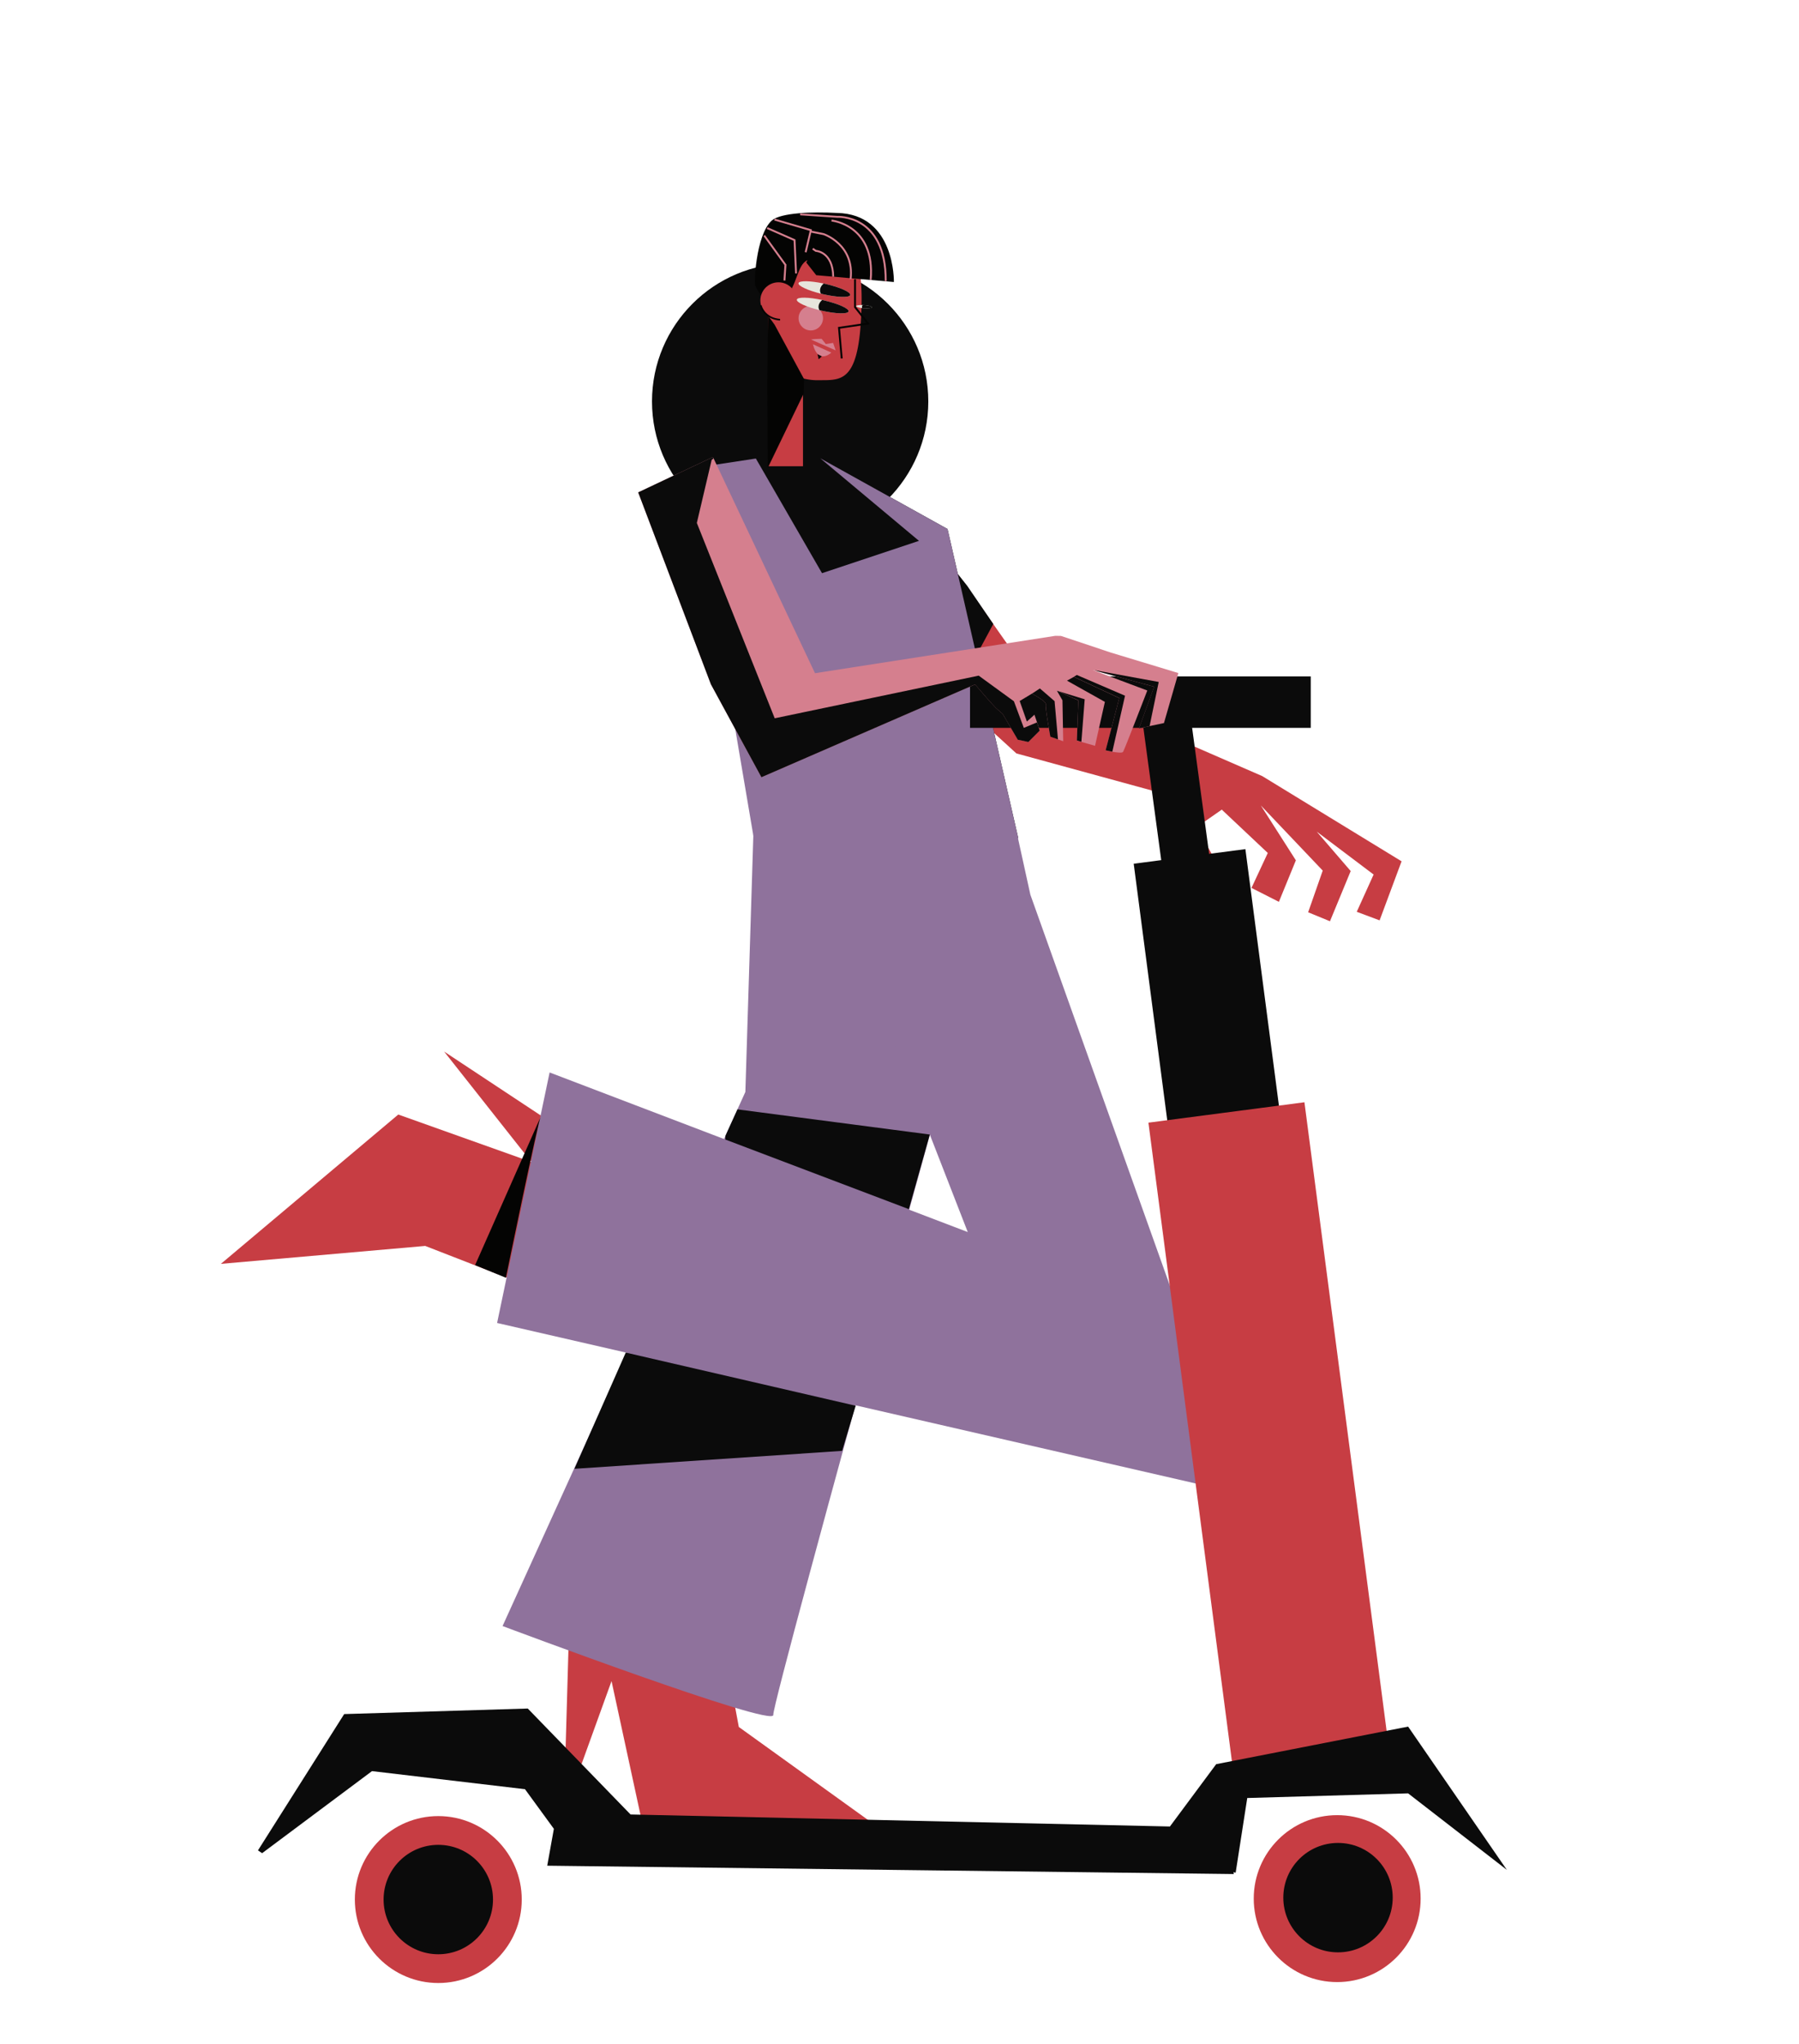
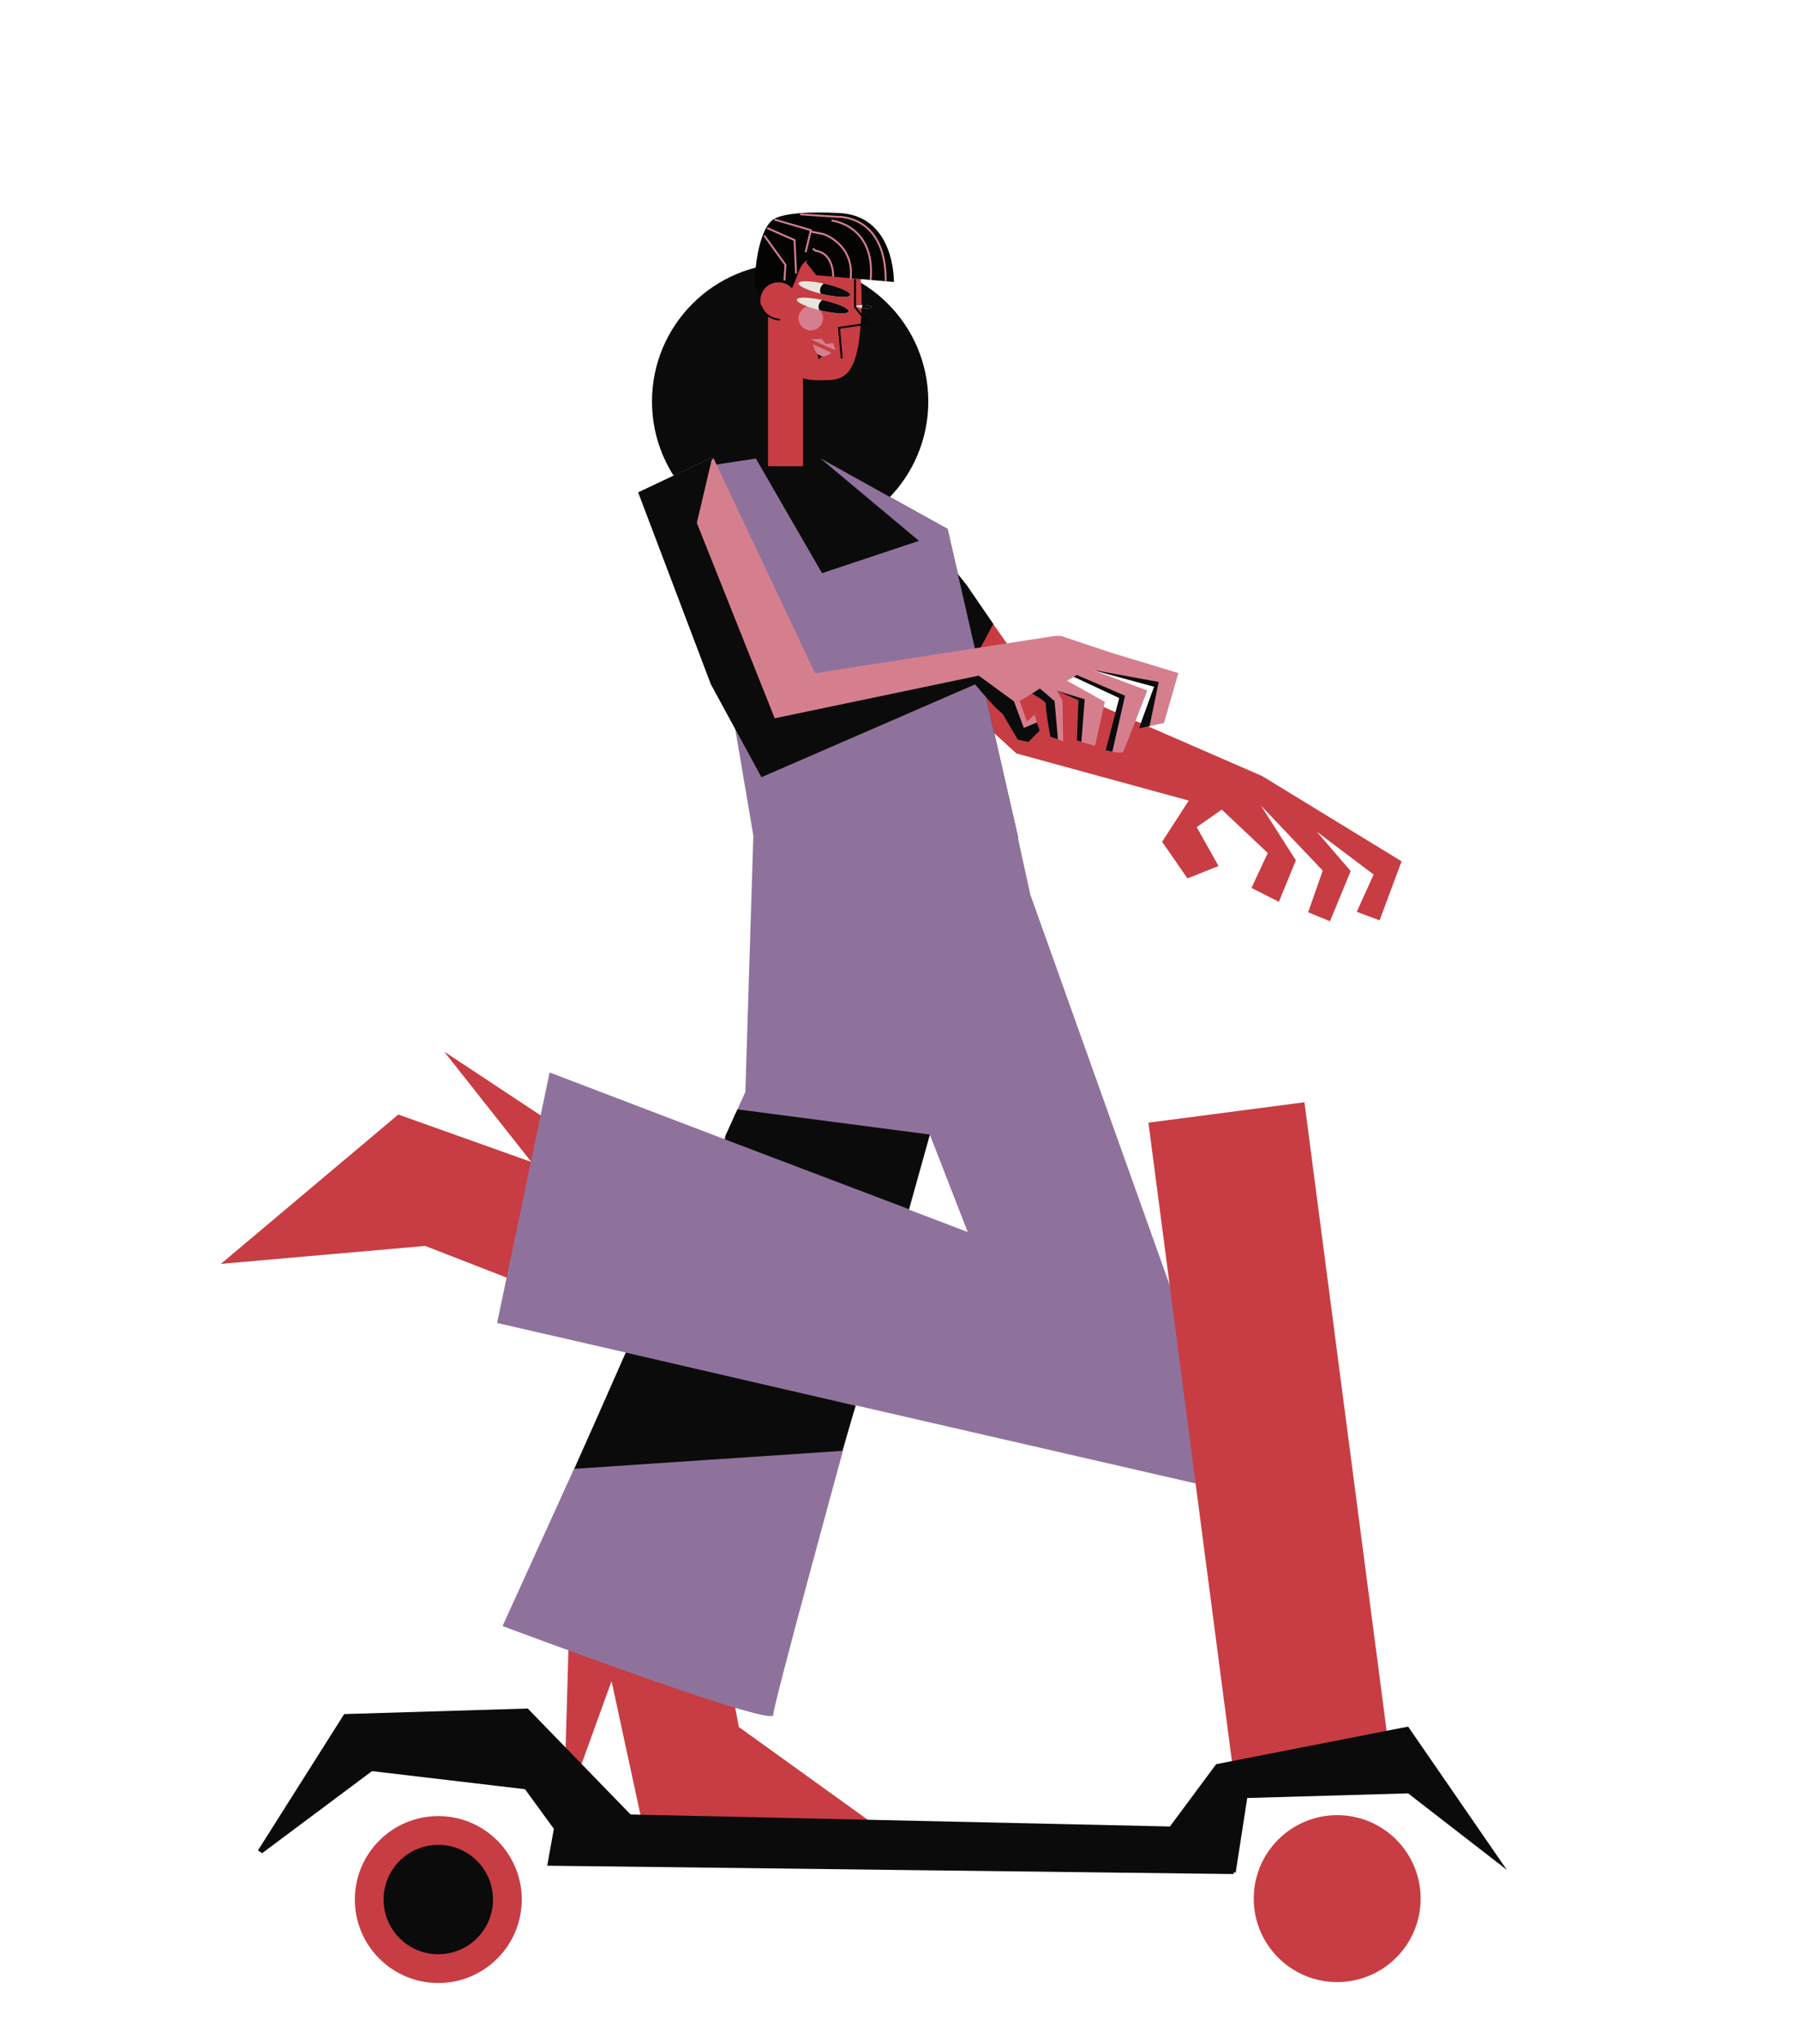
<svg xmlns="http://www.w3.org/2000/svg" id="Capa_1" data-name="Capa 1" viewBox="0 0 1383.19 1571.39">
  <title>Mesa de trabajo 70</title>
  <path d="M1056.13,672.29l-43.75-33,26.12,30.33-15.93,38.58-16.78-6.89L1017,669.26l-47.6-50.09,26.95,42.2-13.06,31.91-21.07-10.7,12.54-26.87-35.38-33.32-19.27,13.43,16.75,29.93L913,675.25l-19.49-28.14L914,615.45,781.47,579.19l-48.9-44.61-41.65-38-36.41-33.22s37-71.1,38.92-70.27c1,.43,26.25,24.29,49.82,57.66,7,9.95,14,19.9,20.43,29,15.34,21.78,27.16,38.63,27.16,38.63L970.5,596.62l107.12,65.5-16.89,45.4-17.57-6.58Z" fill="#c73d43" />
  <polygon points="733.67 535.42 732.57 534.58 690.92 496.58 727.64 430.16 743.68 450.37 763.71 479.7 763.68 479.74 733.67 535.42" fill="#0b0b0b" />
  <circle cx="607.52" cy="308.61" r="106.22" fill="#0b0b0b" />
  <polygon points="430.05 997.91 490.31 906.79 341.48 808.38 408.52 893.24 306.23 856.79 169.83 971.58 326.94 957.8 430.05 997.91" fill="#c73d43" />
  <path d="M595.23,351.32c-4.08,0-63.93,8.75-63.93,8.75l48.14,276.45,203.45,7.76L728.54,406.67l-97.85-54.36Z" fill="#0b0b0b" />
  <polygon points="547.77 1218.83 438.57 1215.68 433.43 1394.03 470.19 1292.32 493.15 1398.45 677.67 1406.47 568.05 1327.59 547.77 1218.83" fill="#c73d43" />
  <path d="M630.12,175.69c-24.13.36-31.9,26.1-32.32,58.29,0,.57,0,1.13,0,1.68H590.5V358.42h26.89V290.88a44.55,44.55,0,0,0,12.73,1.38c17.85,0,31.07,1.36,32.31-58.28C663.11,201.8,656.56,175.31,630.12,175.69Z" fill="#c73d43" />
  <circle cx="623.38" cy="244.63" r="9.4" fill="#d57f8e" />
  <path d="M653.69,226.76c-.5,2.18-9.8,1.92-20.78-.59l-1.74-.41c-10.12-2.49-17.7-6-17.23-8.07s9-1.94,19.36.27l1.41.31C645.69,220.78,654.19,224.57,653.69,226.76Z" fill="#e7e5dc" />
  <path d="M623.6,261.05a11.33,11.33,0,0,1,1.4-.24c2.56-.3,6.73-.33,6.73-.33l3.23,4,5.6-.85,1.93,5.72Z" fill="#d57f8e" />
  <path d="M625,264.65l14.18,6.41S629.16,280.68,625,264.65Z" fill="#d57f8e" />
  <path d="M643.57,163.71c-18.66-1-43.19-.24-50.07,5.74-12.64,11-14.09,51.34-12.64,50.42,0,0,10.21,23.38,22.37,10.09,10.24-11.21,9.43-26.32,17.66-30l-1,1.82,7.69,9.78,59.7,5.23S688.48,164.51,643.57,163.71Z" fill="#040403" />
  <path d="M653.69,226.76c-.5,2.18-9.8,1.92-20.78-.59l-1.74-.41c-2-3.78,1-6.85,2.13-7.8l1.41.31C645.69,220.78,654.19,224.57,653.69,226.76Z" fill="#0a0a0a" />
  <polygon points="628.57 272.27 631.86 273.96 629.46 276.18 628.57 272.27" fill="#040403" />
  <polyline points="657.39 214.58 657.39 236.06 667.46 248.75 645.08 252.03 647.18 275.59" fill="none" stroke="#040403" stroke-miterlimit="10" stroke-width="1.47" />
  <path d="M670.44,236.19c0,.67-2.81,1-6.17.78-.46,0-.91-.08-1.34-.12-2.7-.32-4.69-.94-4.66-1.52s2.22-.94,5.05-.84l1.12.06C667.8,234.79,670.49,235.52,670.44,236.19Z" fill="#e7e5dc" />
  <path d="M670.44,236.19c0,.67-2.81,1-6.17.78-.46,0-.91-.08-1.34-.12a2.26,2.26,0,0,1,.39-2.36l1.12.06C667.8,234.79,670.49,235.52,670.44,236.19Z" fill="#0a0a0a" />
  <circle cx="598.54" cy="230.94" r="13.92" fill="#c73d43" />
  <path d="M640.63,212.75c-.26-19.38-13.35-19.9-13.35-19.9l-2.41-1.67" fill="none" stroke="#d57f8e" stroke-miterlimit="10" stroke-width="1.47" />
  <path d="M654,214.58C657.13,187.88,633.3,180,633.3,180l-10-2" fill="none" stroke="#d57f8e" stroke-miterlimit="10" stroke-width="1.47" />
  <path d="M639.32,169.55s33.78,3.14,30.12,45.56" fill="none" stroke="#d57f8e" stroke-miterlimit="10" stroke-width="1.47" />
  <path d="M681,216.15c.26-51.84-37.45-49.48-37.45-49.48l-28.35-1.89" fill="none" stroke="#d57f8e" stroke-miterlimit="10" stroke-width="1.47" />
  <path d="M599.79,245.74s-11.31,0-14.93-11" fill="none" stroke="#040403" stroke-miterlimit="10" stroke-width="1.28" />
-   <polygon points="595.6 249.67 618.22 291.42 617.88 302.61 590.31 359.69 589.92 295.62 590.5 242.6 595.6 249.67" fill="#040403" />
  <path d="M652.42,239.39c-.5,2.18-9.8,1.92-20.78-.59l-1.6-.38c-10.19-2.49-17.85-6-17.38-8.1s9.08-1.94,19.48.29l1.3.29C644.42,233.41,652.92,237.2,652.42,239.39Z" fill="#e7e5dc" />
  <path d="M652.42,239.39c-.5,2.18-9.8,1.92-20.78-.59l-1.6-.38c-2.06-3.8,1-6.89,2.1-7.81l1.3.29C644.42,233.41,652.92,237.2,652.42,239.39Z" fill="#0a0a0a" />
  <path d="M594.56,1318.32C595.75,1328.67,386.4,1250,386.4,1250L557.73,873.22,567,852.81l6.08-13.37L579.44,635l198.79,9.32S593.37,1308,594.56,1318.32Z" fill="#8f729c" />
  <polygon points="792.21 687.77 956.84 1149.03 382.2 1017.02 422.58 824.44 557.75 876.02 700.41 930.47 744.07 947.13 714.89 872.16 621.37 631.86 781.83 640.46 792.21 687.77" fill="#8f729c" />
  <polyline points="587.6 181.08 603.9 203.6 603.13 215.64" fill="none" stroke="#d57f8e" stroke-miterlimit="10" stroke-width="1.47" />
  <polyline points="589.83 175.31 610.89 184.58 612.06 210.2" fill="none" stroke="#d57f8e" stroke-miterlimit="10" stroke-width="1.47" />
  <polyline points="595.49 168.79 623.45 176.94 619.43 193.9" fill="none" stroke="#d57f8e" stroke-miterlimit="10" stroke-width="1.47" />
  <polygon points="581.16 352.49 632.02 440.63 706.57 415.78 630.69 352.31 728.53 406.67 782.89 644.28 580.2 648.18 531.3 360.07 581.16 352.49" fill="#8f729c" />
-   <path d="M415.76,858.4c-1.56.78-26.8,123.86-26.8,123.86l-23.68-9.71Z" fill="#040403" />
  <path d="M769.54,547.63c-.5-.09-1.9-1.36-3.86-3.39Z" fill="#c73d43" />
  <polygon points="481.11 1039.78 657.9 1080.65 647.45 1115.35 441.67 1129.13 481.11 1039.78" fill="#0b0b0b" />
  <polygon points="714.89 872.16 698.77 929.52 557.74 876.02 557.73 873.23 567.01 852.82 714.89 872.16" fill="#0b0b0b" />
  <circle cx="336.99" cy="1460.26" r="64.16" fill="#c73d43" />
  <circle cx="1028.12" cy="1459.54" r="64.16" fill="#c73d43" />
-   <polygon points="957.54 652.76 929.66 656.4 916.59 559.54 1007.8 559.54 1007.8 519.98 745.82 519.98 745.82 559.54 879.11 559.54 892.83 661.22 871.67 663.98 959.32 1334.3 1045.18 1323.07 957.54 652.76" fill="#0b0b0b" />
  <rect x="914.78" y="853.11" width="120.97" height="498.55" transform="translate(-134.69 135.74) rotate(-7.45)" fill="#c73d43" />
  <circle cx="336.99" cy="1460.26" r="42.06" fill="#0b0b0b" />
-   <circle cx="1028.75" cy="1458.79" r="42.06" fill="#0b0b0b" />
  <polygon points="1082.65 1327.31 935.09 1356.18 899.51 1404.1 484.82 1394.87 405.78 1313.41 264.63 1317.68 198.34 1422.47 201.54 1424.61 286.02 1361.53 403.64 1375.43 425.85 1405.89 420.75 1434.24 948.65 1440.65 948.33 1439.25 950.06 1439.58 958.97 1382.2 1082.65 1378.63 1158.57 1437.45 1082.65 1327.31" fill="#0b0b0b" />
  <path d="M906,517.4l-11.07,38.44-11,2.34-8.17,1.74,11.65-32-43-11.67-4.22-1.15,41.93,15.72S864.65,576.22,863.48,578c-.65,1-4.76.5-8.25-.11-2.76-.48-5.14-1.05-5.14-1.05l10.48-40.19-34.94-16.31-5.25,2.91,29.13,16.31-7.58,33.78-10.49-3-3.49-1,1.17-30.87L812.64,531l4.25,7.36.58,31.45-4.22-1.49-5.68-2s-4.08-22.13-3.49-25c.33-1.69-5.59-5.33-10.64-8.1L784,538.89l5.53,15.79,5.82-5.25,2,5.9,2.11,6.33-8.74,8.74-8.15-1.75-11.6-19.81-1.39-1.21-3.86-3.38,0,0c-3.93-4.05-10.1-11.17-16-18.1L585.43,597.49,546.6,526.05,490.69,378.51l57.47-27.18.47,1,78,165.19L811.4,488.78l4.33.08,38.43,12.82Z" fill="#d57f8e" />
  <path d="M799.42,561.66l-8.74,8.74-8.15-1.75-11.6-19.81-1.39-1.21-3.86-3.38,0,0c-3.93-4.05-10.1-11.17-16-18.1L585.43,597.49,546.6,526.05,490.69,378.51l57.47-27.18.47,1-1.46,1.21L535.77,402l59.88,150.18,156.83-32.79,27.09,19.72,7.6,20.44,10.14-4.22Z" fill="#0b0b0b" />
  <path d="M813.43,568.34h-.18l-5.68-2s-4.08-22.13-3.49-25c.33-1.69-5.59-5.33-10.64-8.1l6.09-4,11.29,9.74Z" fill="#0b0b0b" />
  <polygon points="833.99 537.57 831.44 570.26 827.95 569.24 829.12 538.37 812.64 531.01 833.99 537.57" fill="#0b0b0b" />
  <path d="M865,534.83l-9.77,43c-2.76-.48-5.14-1.05-5.14-1.05l10.48-40.19-34.94-16.31,2.3-1.4Z" fill="#0b0b0b" />
  <polygon points="890.9 524.26 883.88 558.18 875.71 559.92 887.36 527.89 844.41 516.22 841.59 515.23 890.9 524.26" fill="#0b0b0b" />
</svg>